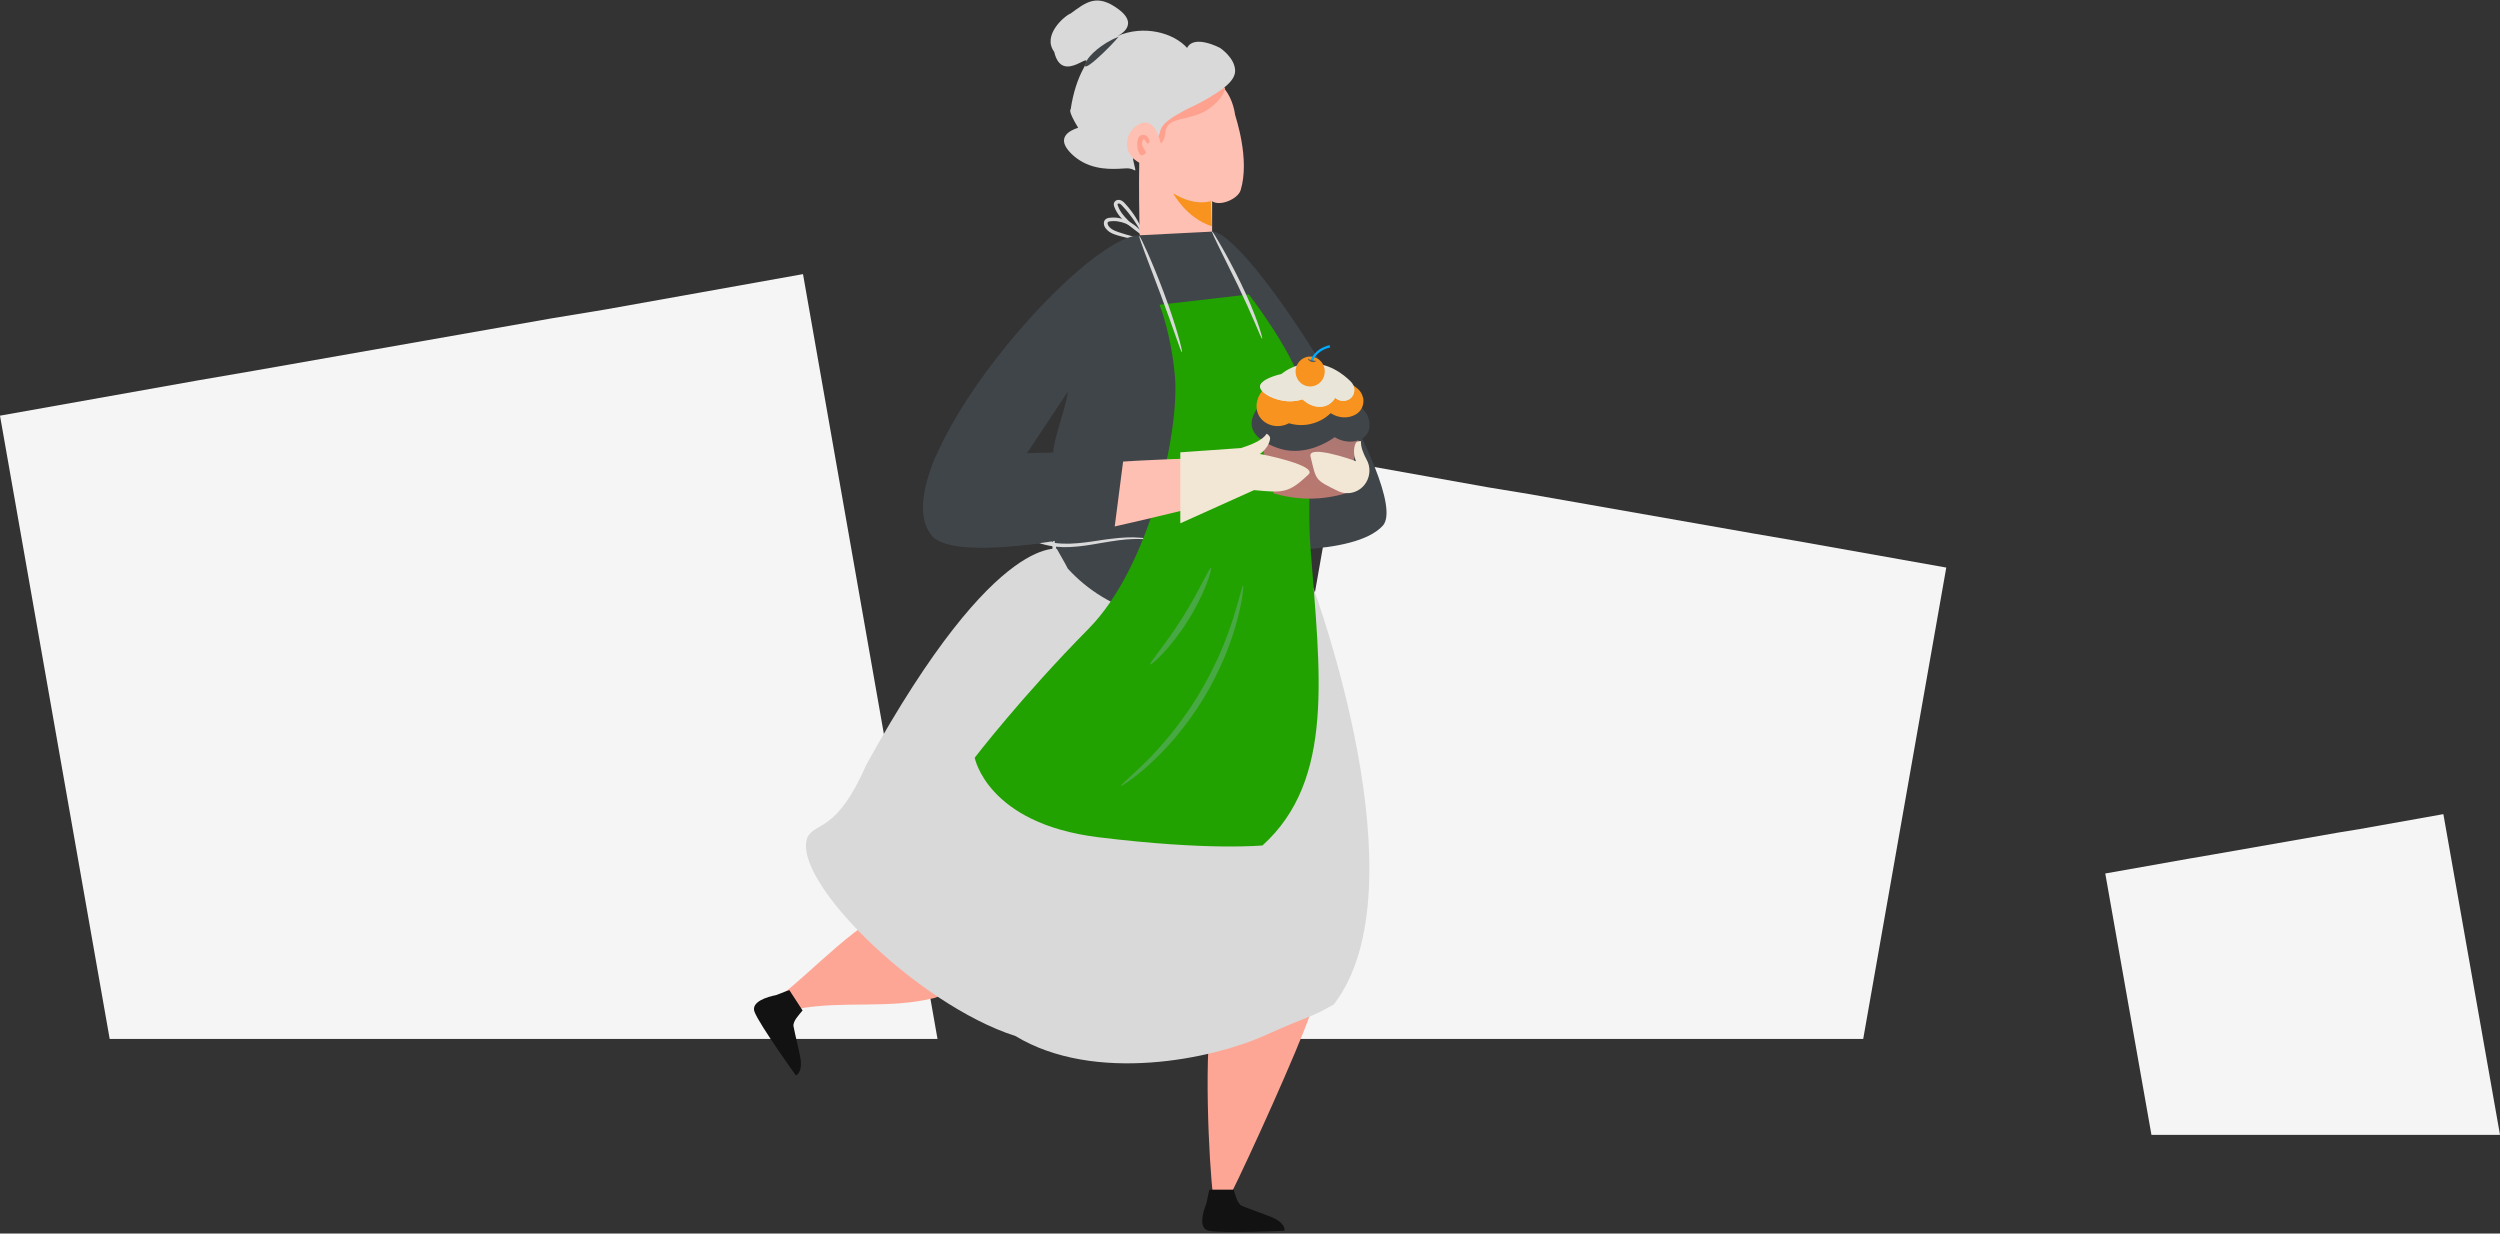
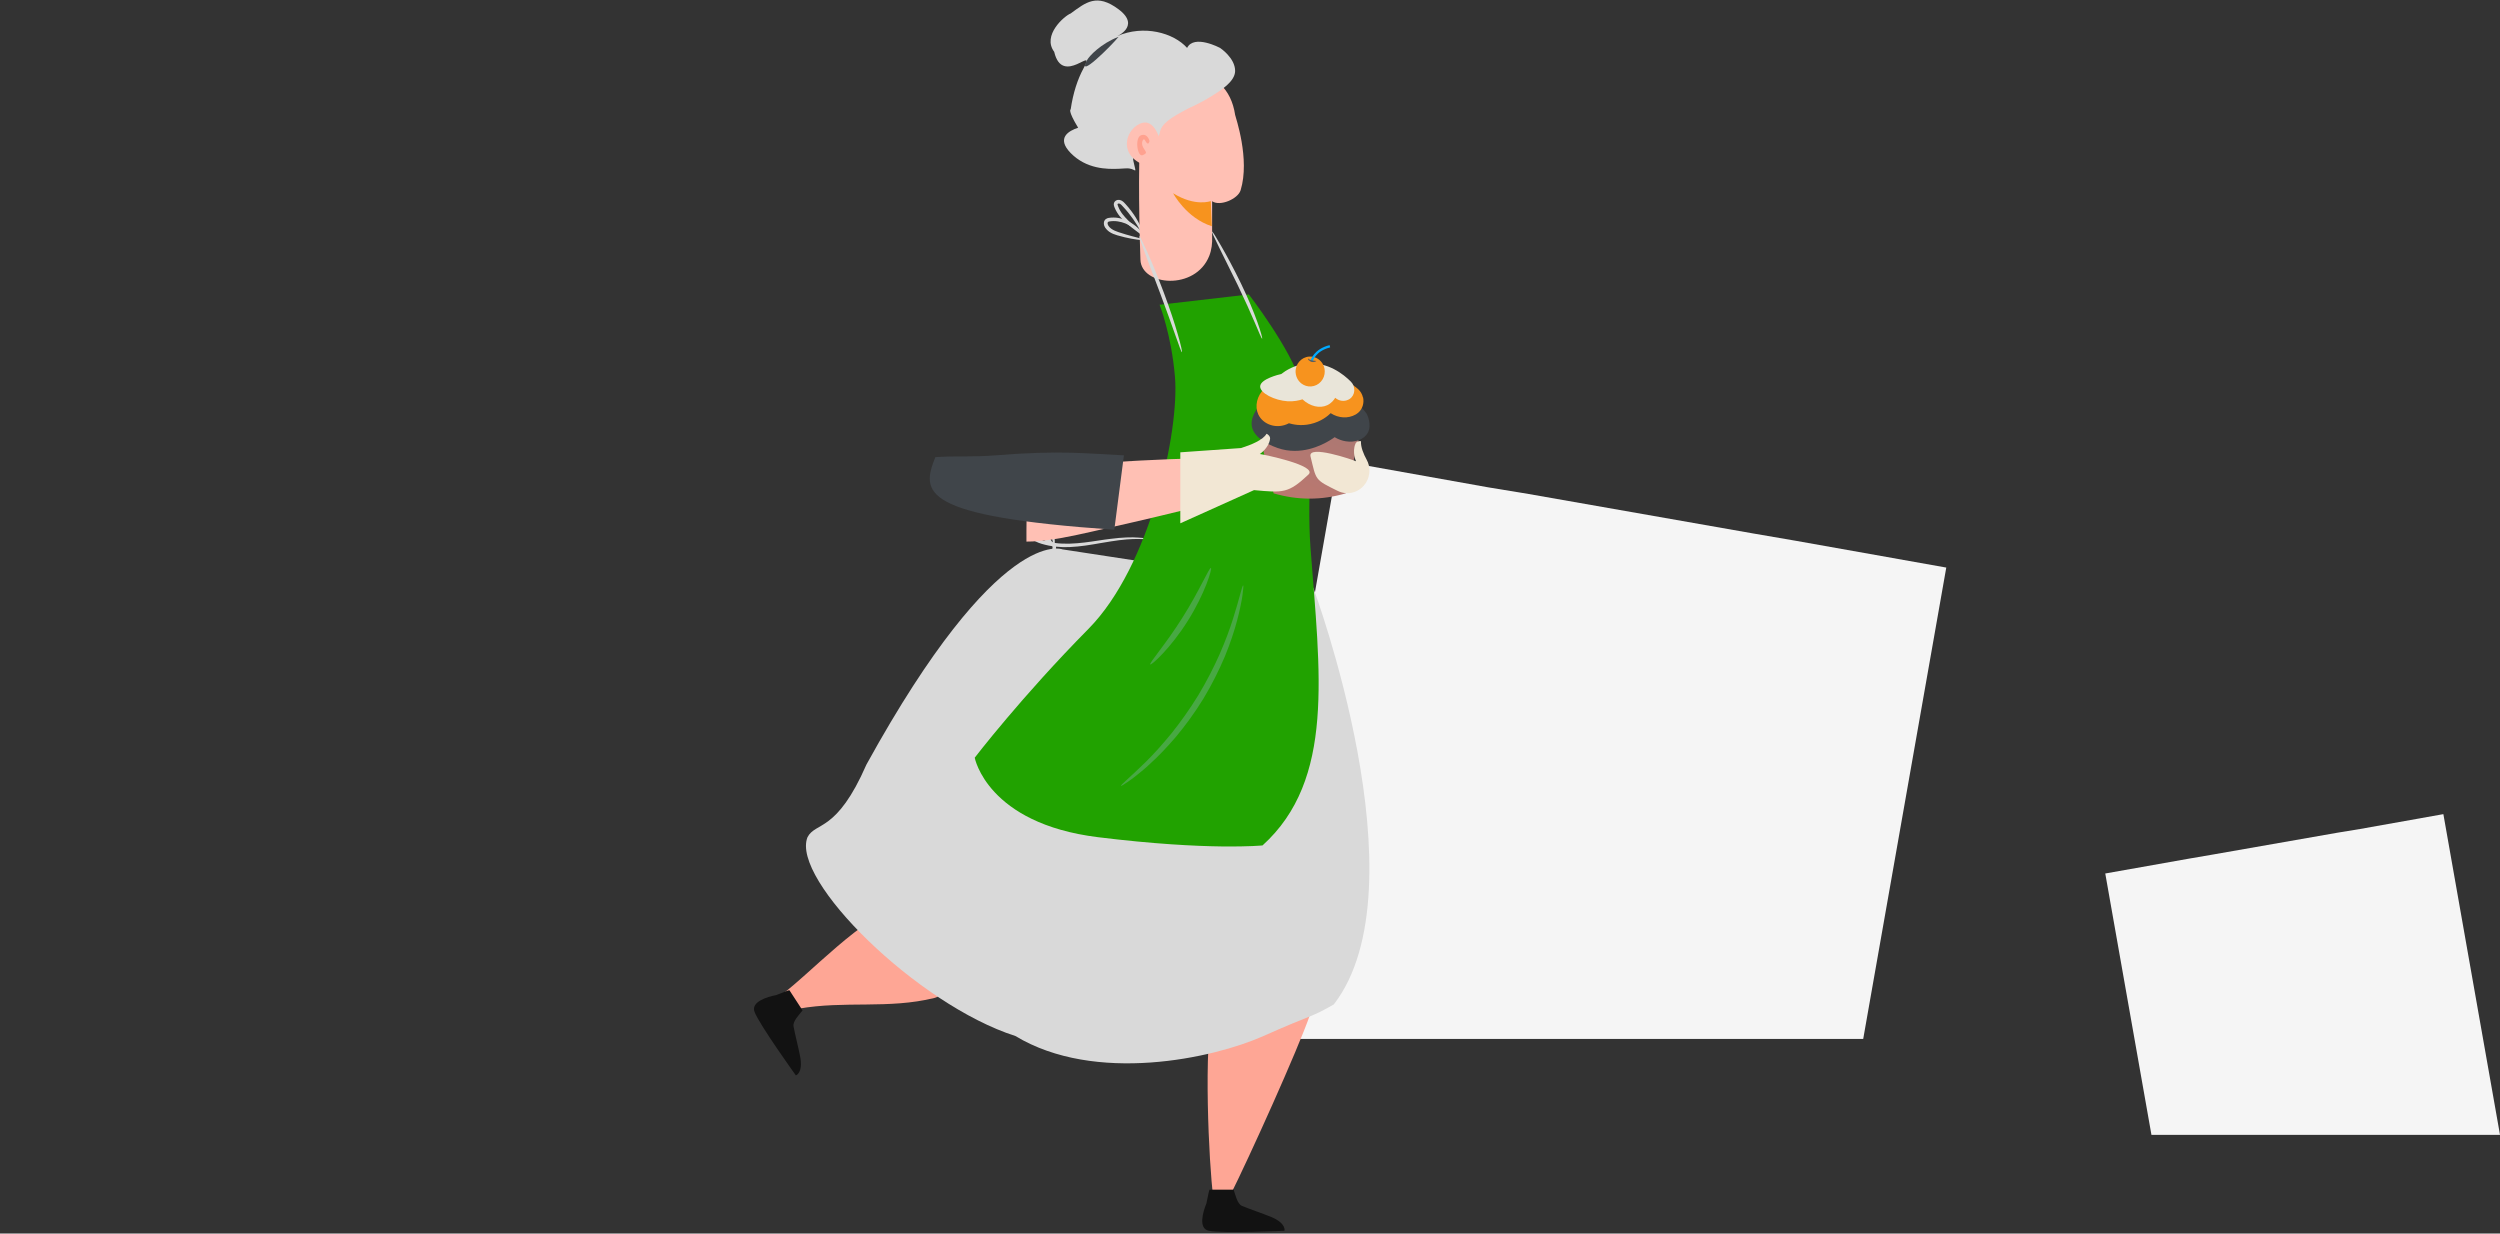
<svg xmlns="http://www.w3.org/2000/svg" width="912" height="450" viewBox="0 0 912 450" fill="none">
  <rect x="0" y="0" width="912" height="450" fill="#333333" stroke="none" />
-   <path d="M220.796 112.909L292.934 100L342 379H40.012L0 151.634L72.43 138.726L92.874 135.205L201.228 116.136L220.796 112.909Z" fill="#F5F5F5" />
  <path d="M860.967 302.413L891.341 297L912 414H784.847L768 318.653L798.497 313.24L807.105 311.763L852.728 303.767L860.967 302.413Z" fill="#F5F5F5" />
  <path d="M542.789 177.762L488.158 168L451 379H679.699L710 207.049L655.148 197.287L639.665 194.625L557.608 180.203L542.789 177.762Z" fill="#F5F5F5" />
  <path d="M442.576 436.5C441.008 425.055 438.908 380.67 442.576 367.91C445.949 356.1 432.735 333.032 415.576 328.478C434.658 318.154 453.474 320.077 474.716 317.91C470.397 329.842 471.551 338.462 475.397 349.931C477.231 355.41 477.261 358.235 478.207 363.422C478.681 366.027 478.829 367.537 477.852 370.313C473.355 383.121 456.076 421.5 448.576 436.5C442.955 435.453 447.076 435.5 442.576 436.5Z" fill="#FEA695" />
  <path d="M283.576 364.059C295.747 355.291 313.909 334.421 330.258 329.554C345.378 325.029 343.99 302.399 340.346 283.924C361.845 294.59 384.147 301.05 397.505 318.911C381.761 322.656 373.071 334.462 362.041 345.311C356.771 350.491 353.584 352.331 348.189 356.519C345.478 358.62 344.514 363.162 340.866 364.059C324.037 368.206 308.308 364.954 291.181 367.995C289.483 362.228 287.409 369.219 283.576 364.059Z" fill="#FEA695" />
  <path d="M387.576 200.41C387.576 200.41 364.576 190.91 316.076 278.91C305.161 303.91 297.568 299.69 294.576 305.41C288.384 320.846 334.67 366.518 370.422 377.939C399.503 395.51 442.49 386.158 460.91 377.939C479.33 369.719 477.638 371.531 486.576 366.41C519.638 323.531 479.076 214.41 479.076 214.41L387.576 200.41Z" fill="#D9D9D9" />
  <path d="M440.184 438.599C440.184 438.862 440.053 438.994 440.053 439.125C438.87 442.016 437.031 448.192 440.973 448.981C445.966 450.032 468.569 448.981 468.569 448.981C468.569 448.981 469.357 446.353 463.838 443.987C460.29 442.542 456.611 441.359 453.063 439.913C451.354 439.125 450.697 435.971 450.04 434H441.236C441.104 434 440.447 437.285 440.184 438.599Z" fill="#121212" />
  <path d="M283.545 362.857C283.325 363.001 283.143 362.962 283.033 363.034C279.965 363.62 273.785 365.448 275.275 369.182C277.119 373.94 290.331 392.309 290.331 392.309C290.331 392.309 292.964 391.536 291.935 385.62C291.211 381.858 290.194 378.129 289.47 374.367C289.199 372.505 291.483 370.234 292.777 368.608L287.974 361.229C287.902 361.119 284.79 362.36 283.545 362.857Z" fill="#121212" />
  <path d="M417.73 87.546C417.754 87.351 415.927 86.937 413.029 86.181C411.591 85.792 409.862 85.305 407.986 84.671C407.061 84.355 406.135 83.989 405.356 83.405C404.576 82.844 403.919 81.967 404.065 81.261C404.138 80.993 404.26 80.871 404.747 80.774C405.234 80.701 405.77 80.652 406.281 80.652C407.304 80.652 408.279 80.823 409.204 81.066C411.031 81.578 412.566 82.43 413.784 83.258C416.22 84.939 417.584 86.254 417.73 86.108C417.827 86.011 416.731 84.452 414.344 82.503C413.15 81.553 411.543 80.53 409.545 79.897C408.547 79.58 407.45 79.361 406.281 79.361C405.697 79.361 405.112 79.385 404.503 79.483C404.186 79.532 403.821 79.629 403.431 79.897C403.066 80.165 402.798 80.603 402.725 81.017C402.579 81.87 402.847 82.552 403.236 83.137C403.602 83.672 404.065 84.111 404.552 84.476C405.551 85.183 406.598 85.548 407.572 85.84C409.521 86.401 411.275 86.815 412.761 87.083C415.83 87.643 417.705 87.716 417.73 87.546Z" fill="#D9D9D9" />
  <path d="M417.437 86.498C417.584 86.449 417.121 84.525 415.659 81.699C414.929 80.286 413.954 78.654 412.688 76.974C412.054 76.121 411.348 75.269 410.568 74.416C410.179 74.002 409.789 73.515 409.083 73.149C408.376 72.784 407.329 72.76 406.647 73.564C406.306 73.978 406.257 74.562 406.354 74.952C406.427 75.342 406.574 75.634 406.695 75.926C406.915 76.511 407.231 77.022 407.524 77.534C408.133 78.557 408.888 79.409 409.618 80.189C411.104 81.724 412.639 82.844 413.881 83.794C416.414 85.645 417.852 86.888 417.998 86.766C418.144 86.644 416.853 85.109 414.466 83.063C413.297 82.016 411.859 80.822 410.52 79.336C409.838 78.581 409.18 77.778 408.644 76.852C408.376 76.389 408.133 75.902 407.938 75.39C407.67 74.855 407.621 74.416 407.718 74.392C407.816 74.246 408.23 74.148 408.522 74.343C408.888 74.513 409.253 74.903 409.618 75.317C410.374 76.121 411.08 76.925 411.713 77.729C412.98 79.312 414.027 80.847 414.831 82.162C416.439 84.793 417.243 86.571 417.437 86.498Z" fill="#D9D9D9" />
  <path d="M450.576 41.91C449.163 32.459 443.135 26.725 433.587 26.214C420.555 25.483 416.901 39.221 416.341 44.751C415.245 55.273 415.367 74.736 416.024 94.734C416.341 104.356 436.096 106.11 441.138 93.346C442.015 91.129 442.283 88.718 442.185 86.331V73.41C445.076 75.41 451.608 72.565 452.576 69.41C456.076 58 450.722 42.738 450.576 41.91Z" fill="#FFC0B4" />
  <path d="M441.698 73.347C441.698 73.347 436.072 75.54 427.96 70.497C427.96 70.497 432.71 79.534 442.064 82.53L441.698 73.347Z" fill="#F7931E" />
-   <path d="M446.943 32.067C446.415 35.494 442.513 38.919 439.711 40.522C436.902 42.099 433.695 42.776 430.579 43.514C428.521 44.019 426.18 44.816 425.434 46.939C425.089 47.911 425.148 48.977 424.888 49.983C424.323 52.228 422.282 53.727 420.158 54.166C418.027 54.578 415.81 54.125 413.652 53.602C413.652 53.602 410.239 34.543 427.228 28.43C435.704 25.35 446.943 32.067 446.943 32.067Z" fill="#FFA18F" />
-   <path d="M416.556 85.791L442.496 84.476C456.488 85.791 515.43 179.613 504.455 191.751C499.272 197.492 487.056 199.683 475.619 200.406C475.765 202.115 475.838 203.473 475.838 204.372C476.154 224.858 419.576 240.41 389.525 207.417C389.404 206.87 384.306 198.278 384.209 197.708C366.421 199.768 345.014 201.389 340.001 195.495C320.217 172.205 395.458 84.476 416.556 85.791ZM384.209 165.391C384.306 159.913 388.966 148.519 389.525 142.91L374.576 165.391H384.209Z" fill="#40454A" />
  <path fill-rule="evenodd" clip-rule="evenodd" d="M383.813 199.248C382.949 199.115 382.08 198.941 381.211 198.721C379.701 198.355 378.118 197.844 376.656 196.869C376.59 196.813 376.524 196.757 376.457 196.702C376.176 196.468 375.889 196.229 375.633 195.895C375.487 195.676 375.316 195.408 375.268 195.018C375.268 194.991 375.267 194.964 375.267 194.937C375.265 194.721 375.262 194.509 375.414 194.336C375.56 194.141 375.804 193.898 375.95 193.898C376.315 193.776 376.632 193.751 376.851 193.8C377.119 193.8 377.338 193.849 377.557 193.922C377.979 194.011 378.34 194.16 378.714 194.315C378.751 194.33 378.787 194.345 378.824 194.36C379.837 194.812 380.75 195.364 381.62 195.957C381.3 195.382 381 194.733 380.748 194.019C380.529 193.41 380.334 192.728 380.212 192.022C380.203 191.952 380.193 191.884 380.183 191.815C380.139 191.522 380.095 191.223 380.115 190.828C380.139 190.366 380.359 189.732 380.919 189.391C381.528 188.977 382.405 189.269 382.721 189.684C383.046 190.055 383.194 190.426 383.334 190.776C383.341 190.794 383.348 190.811 383.355 190.828L383.939 192.728C384.305 193.971 384.548 195.091 384.67 196.066C384.781 196.874 384.804 197.552 384.781 198.069C386.615 198.316 388.432 198.377 390.199 198.331C393.957 198.216 397.452 197.686 400.64 197.202C402.204 196.964 403.695 196.737 405.107 196.577C409.369 196.017 412.901 195.919 415.313 196.114C416.341 196.156 417.171 196.289 417.786 196.387C417.885 196.403 417.978 196.417 418.065 196.431C418.699 196.528 419.015 196.601 419.015 196.65C419.002 196.717 418.599 196.703 417.843 196.677C417.223 196.655 416.365 196.626 415.289 196.626C412.901 196.577 409.443 196.821 405.229 197.503C403.963 197.684 402.631 197.918 401.231 198.164C397.94 198.742 394.273 199.385 390.224 199.573C388.609 199.642 386.933 199.61 385.23 199.431C385.333 200.172 385.073 200.786 384.849 201.314C384.812 201.402 384.776 201.487 384.743 201.571C383.292 204.335 381.318 206.402 379.439 208.369C379.331 208.482 379.223 208.595 379.116 208.708C375.073 212.775 371.127 216.064 367.692 218.67C364.258 221.277 361.31 223.176 359.167 224.297C357.023 225.442 355.683 225.734 355.659 225.661C355.64 225.623 355.818 225.535 356.162 225.363C356.709 225.09 357.677 224.607 358.947 223.785C360.994 222.543 363.819 220.546 367.156 217.866C370.469 215.187 374.342 211.85 378.264 207.806L378.324 207.742C380.208 205.738 382.273 203.541 383.598 200.986C383.915 200.377 384.085 199.622 383.915 199.354C383.908 199.34 383.87 199.301 383.813 199.248ZM384.124 197.842C384.03 197.405 383.909 196.878 383.744 196.285C383.501 195.383 383.184 194.312 382.77 193.142L382.112 191.291C382.015 191.023 381.869 190.755 381.747 190.634C381.64 190.545 381.637 190.547 381.625 190.554C381.62 190.557 381.614 190.561 381.601 190.561C381.406 190.634 381.357 191.145 381.503 191.851C381.601 192.485 381.747 193.094 381.917 193.678C382.258 194.823 382.721 195.822 383.16 196.626C383.323 196.925 383.483 197.199 383.636 197.447L384.012 197.746C384.05 197.781 384.087 197.812 384.124 197.842ZM381.419 197.396C380.434 196.705 379.402 196.043 378.312 195.554C377.788 195.302 377.109 195.111 376.719 195.081C376.723 195.085 376.726 195.088 376.729 195.091C376.854 195.279 377.087 195.467 377.32 195.655C377.359 195.686 377.397 195.718 377.436 195.749C378.593 196.552 380.002 197.034 381.419 197.396ZM376.395 194.918C376.37 194.911 376.335 194.891 376.315 194.872L376.364 194.896C376.377 194.903 376.388 194.91 376.395 194.918Z" fill="#D9D9D9" />
  <path d="M423.012 111.176L455.576 107.41C455.576 107.41 471.071 127.456 474.576 139.91C480.25 160.074 476.466 178.556 478.076 199.91C481.518 245.567 487.076 284.41 460.576 308.41C460.576 308.41 441.076 310.41 400.576 305.41C360.076 300.41 355.576 276.41 355.576 276.41C355.576 276.41 372.638 254.15 397.076 229.41C419.728 206.478 430.308 157.093 428.624 137.41C427.297 121.902 423.012 111.176 423.012 111.176Z" fill="#21A200" />
  <path opacity="0.4" d="M408.936 286.678C409.034 286.8 410.081 286.167 411.908 284.876C412.834 284.242 413.93 283.438 415.148 282.415C416.366 281.417 417.803 280.296 419.24 278.908C422.212 276.253 425.549 272.818 428.983 268.799C432.369 264.731 435.828 260.054 439.019 254.842C442.186 249.605 444.743 244.367 446.814 239.52C448.811 234.624 450.321 230.093 451.32 226.245C451.88 224.32 452.221 222.542 452.562 221.008C452.903 219.473 453.123 218.109 453.269 217.013C453.561 214.796 453.658 213.578 453.512 213.554C453.147 213.481 452.173 218.304 449.785 225.806C448.616 229.558 446.96 233.966 444.889 238.716C442.77 243.466 440.188 248.557 437.095 253.697C433.952 258.812 430.615 263.44 427.376 267.508C424.087 271.527 420.945 275.01 418.144 277.787C412.541 283.317 408.717 286.386 408.936 286.678Z" fill="#83B2A9" />
  <path opacity="0.4" d="M419.605 242.394C419.995 242.808 427.108 236.402 433.319 226.464C439.579 216.55 442.283 207.367 441.747 207.196C441.114 206.953 437.533 215.576 431.395 225.246C425.33 234.941 419.094 241.932 419.605 242.394Z" fill="#83B2A9" />
  <path d="M442.159 84.48C441.988 84.577 443.011 86.769 444.741 90.277C446.665 94.174 448.955 98.802 451.488 103.942C454.07 109.301 456.262 114.197 457.797 117.802C459.331 121.383 460.233 123.624 460.427 123.551C460.598 123.502 459.989 121.139 458.674 117.437C457.358 113.734 455.288 108.741 452.681 103.357C450.075 97.974 447.493 93.224 445.544 89.838C443.62 86.428 442.329 84.382 442.159 84.48Z" fill="#D9D9D9" />
  <path d="M431.168 128.472C431.335 128.429 430.815 125.938 429.669 121.997C428.547 118.052 426.777 112.685 424.586 106.825C422.395 100.965 420.227 95.764 418.564 92.026C416.901 88.289 415.77 86.037 415.606 86.104C415.442 86.171 416.272 88.579 417.698 92.392C419.293 96.627 421.224 101.682 423.34 107.306C425.529 113.141 427.414 118.447 428.77 122.292C430.126 126.137 430.977 128.518 431.168 128.472Z" fill="#D9D9D9" />
  <path d="M374.445 193.653C374.445 186.127 374.81 178.308 375.078 170.415C400.24 169.222 432.15 166.104 457.117 167.59C459.991 170.61 458.822 175.945 455.802 178.795C452.781 181.645 413.735 190.462 398.389 193.921C391.203 195.529 383.944 197.161 376.588 197.526C375.882 197.551 375.175 197.575 374.445 197.575C374.445 196.26 374.445 194.969 374.445 193.653Z" fill="#FFC0B4" />
  <path d="M490.945 179.971C482.152 182.544 473.398 182.544 464.605 179.971L458.897 156.305H496.614L490.945 179.971Z" fill="url(#paint0_linear)" />
  <path d="M456.66 155.433L456.66 155.434C456.738 155.937 456.881 156.414 457.077 156.866C457.122 156.971 457.17 157.074 457.221 157.175C459.087 160.92 464.56 162.886 465.977 163.395C466.01 163.407 466.041 163.418 466.07 163.428C468.212 164.178 470.313 164.48 472.307 164.482C479.774 164.503 485.764 160.298 486.878 159.484C488.212 160.282 489.576 160.763 490.892 160.977C494.456 161.581 497.669 160.231 498.966 157.888C500.509 155.038 498.812 151.397 498.58 150.962C497.77 149.814 489.325 138.416 476.637 139.287C467.846 139.889 458.919 146.244 456.977 152.21C456.974 152.203 456.971 152.196 456.969 152.189C456.622 153.297 456.467 154.404 456.66 155.433Z" fill="#40454A" />
  <path d="M459.013 151.16C457.663 148.192 458.511 144.353 461.211 141.82C461.674 141.187 463.255 139.247 465.954 138.535C469.657 137.546 472.588 139.524 473.05 139.841C474.632 138.891 479.028 136.596 484.813 137.189C489.518 137.664 493.027 139.881 495.38 141.899C496.341 142.741 496.944 143.831 497.201 144.984C497.211 144.945 497.221 144.906 497.231 144.867C497.704 146.915 497.11 149.177 495.447 150.583C495.203 150.795 494.936 150.988 494.647 151.16C494.647 151.16 494.608 151.199 494.57 151.199C491.793 152.782 488.284 152.585 485.43 150.724C484.389 151.753 481.92 153.811 478.102 154.682C474.516 155.513 471.585 154.801 470.197 154.405C465.839 156.74 460.748 154.92 459.013 151.16Z" fill="#F7931E" />
  <path d="M459.707 140.92C459.591 143.414 465.029 146.105 469.734 146.382C472.009 146.5 473.86 146.105 475.133 145.669C477.871 148.242 481.458 149.112 484.196 147.806C485.7 147.094 486.587 145.946 487.088 145.115C488.438 146.303 490.328 146.58 491.909 145.788C492.063 145.709 492.179 145.63 492.333 145.551C494.454 144.165 494.608 141.039 492.834 139.258C490.212 136.606 484.35 131.857 476.637 132.649C472.279 133.084 469.078 135.142 467.381 136.448C466.61 136.606 459.861 138.229 459.707 140.92Z" fill="#E9E5D9" />
-   <path d="M492.333 142.741C492.217 142.82 492.063 142.899 491.909 142.978C490.366 143.77 488.476 143.493 487.088 142.305C486.587 143.136 485.661 144.324 484.196 144.997C481.458 146.303 477.871 145.432 475.133 142.859C473.899 143.255 472.009 143.691 469.734 143.572C465.993 143.334 461.828 141.593 460.285 139.654C459.938 140.05 459.707 140.485 459.707 140.92C459.591 143.414 465.029 146.105 469.734 146.382C472.009 146.5 473.86 146.105 475.133 145.669C477.871 148.242 481.458 149.112 484.196 147.806C485.7 147.094 486.587 145.946 487.088 145.115C488.438 146.303 490.328 146.58 491.909 145.788C492.063 145.709 492.179 145.63 492.333 145.551C493.914 144.522 494.415 142.503 493.798 140.802C493.528 141.593 493.066 142.266 492.333 142.741Z" fill="#E9E5D9" />
  <path d="M483.267 135.372C483.35 138.294 481.166 140.782 478.3 140.977C477.001 141.066 475.779 140.668 474.805 139.936C474.424 139.652 474.087 139.319 473.799 138.949C473.137 138.106 472.713 137.052 472.637 135.89C472.442 132.88 474.662 130.278 477.595 130.078C479.499 129.949 481.235 130.863 482.272 132.344C482.271 132.336 482.269 132.329 482.267 132.322C482.888 133.204 483.243 134.268 483.267 135.372Z" fill="#F7931E" />
  <path d="M478.874 131.807L478.064 131.57C478.102 131.411 479.298 127.295 485.044 125.91L485.237 126.741C479.992 128.008 478.912 131.649 478.874 131.807Z" fill="#00AAFF" />
  <path d="M477.138 130.739C477.601 131.135 478.064 131.333 478.565 131.452C478.796 131.531 479.066 131.531 479.336 131.57C479.491 131.57 479.606 131.61 479.761 131.61C479.915 131.61 480.069 131.65 480.223 131.689C480.108 131.768 479.953 131.847 479.838 131.927C479.683 131.966 479.529 132.045 479.414 132.045C479.105 132.085 478.796 132.124 478.488 132.045C478.179 131.966 477.871 131.808 477.64 131.57C477.292 131.372 477.138 131.095 477.138 130.739Z" fill="#5C5C5C" />
  <path d="M452.742 163.449C456.372 162.304 460.805 160.501 462.023 158.236C462.656 158.431 463.46 159.283 463.314 160.16C462.778 163.595 459.563 165.616 459.563 165.616C460.976 165.805 480.702 169.809 477.369 173.07C469.995 180.034 468.071 179.779 457.468 178.794L430.576 190.901V165.007L452.742 163.449Z" fill="#F2E7D4" />
-   <path d="M363.074 166.113C386.858 164.185 396.5 165.471 410 166.114L406.498 193.252C406.498 193.252 347.992 206.786 339.933 195.04C335.355 188.382 336.076 179.613 341.219 166.756C349.01 166.269 355.307 166.763 363.074 166.113Z" fill="#40454A" />
+   <path d="M363.074 166.113C386.858 164.185 396.5 165.471 410 166.114L406.498 193.252C335.355 188.382 336.076 179.613 341.219 166.756C349.01 166.269 355.307 166.763 363.074 166.113Z" fill="#40454A" />
  <path d="M390.586 55.828C396.318 61.668 403.719 61.776 408.294 61.561C409.936 61.48 411.201 61.345 411.9 61.453C414.538 61.776 414.619 63.956 413.461 58.735C412.304 53.514 422.369 52.922 423.123 48.293C423.392 46.705 424.415 45.332 426.11 43.987C427.913 42.56 430.443 41.161 433.565 39.519C435.664 38.577 438.571 37.178 441.881 35.133C445.191 33.087 450.522 29.812 450.576 25.91C450.603 21.119 445.076 17.478 445.076 17.478C445.076 17.478 435.576 12.41 433.054 17.478C428.098 11.92 417.192 8.973 407.576 13.169C406.545 13.618 416.576 9.785 408.076 3.41C400.076 -2.59 396.086 0.91 390.586 4.91C388.275 5.806 380.076 12.91 384.576 18.91C387.576 31.91 400.165 15.91 395.279 24.91C393.126 28.876 391.479 33.824 390.586 39.91C390.586 39.91 389.348 40.099 393.304 46.597C389.913 47.701 385.203 50.311 390.586 55.828Z" fill="#D9D9D9" />
  <path d="M423.338 51.953C423.338 51.953 421.481 42.48 415.749 45.171C409.99 47.889 408.052 57.551 418.79 60.646C429.528 63.768 423.338 51.953 423.338 51.953Z" fill="#FFC0B4" />
  <path d="M419.355 51.468C419.355 51.468 418.682 48.481 416.26 49.342C413.838 50.204 414.915 57.47 416.852 56.609C418.79 55.748 418.01 55.532 417.041 53.81C416.072 52.061 417.068 50.419 417.498 50.903C417.902 51.388 418.79 53.595 419.355 51.468Z" fill="#FFA18F" />
  <path d="M408.076 13.41C405.41 16.743 392.576 29.41 396.576 21.91C397.352 20.455 401.576 15.91 408.076 13.41Z" fill="#40454A" />
  <path d="M498.389 175.949C499.896 173.439 499.988 170.265 498.551 167.683C497.416 165.623 496.35 163.065 496.489 160.957C495.887 160.792 494.798 161.052 494.473 161.857C493.152 164.96 494.682 168.276 494.682 168.276C493.512 167.719 477.031 162.085 478.076 166.5C480.226 175.288 479.495 174.91 487.985 179.075C491.739 180.946 496.234 179.573 498.389 175.949Z" fill="#F2E7D4" />
  <defs>
    <linearGradient id="paint0_linear" x1="482.69" y1="159.355" x2="473.277" y2="180.265" gradientUnits="userSpaceOnUse">
      <stop stop-color="#AE7872" />
      <stop offset="1" stop-color="#BA7870" />
    </linearGradient>
  </defs>
</svg>